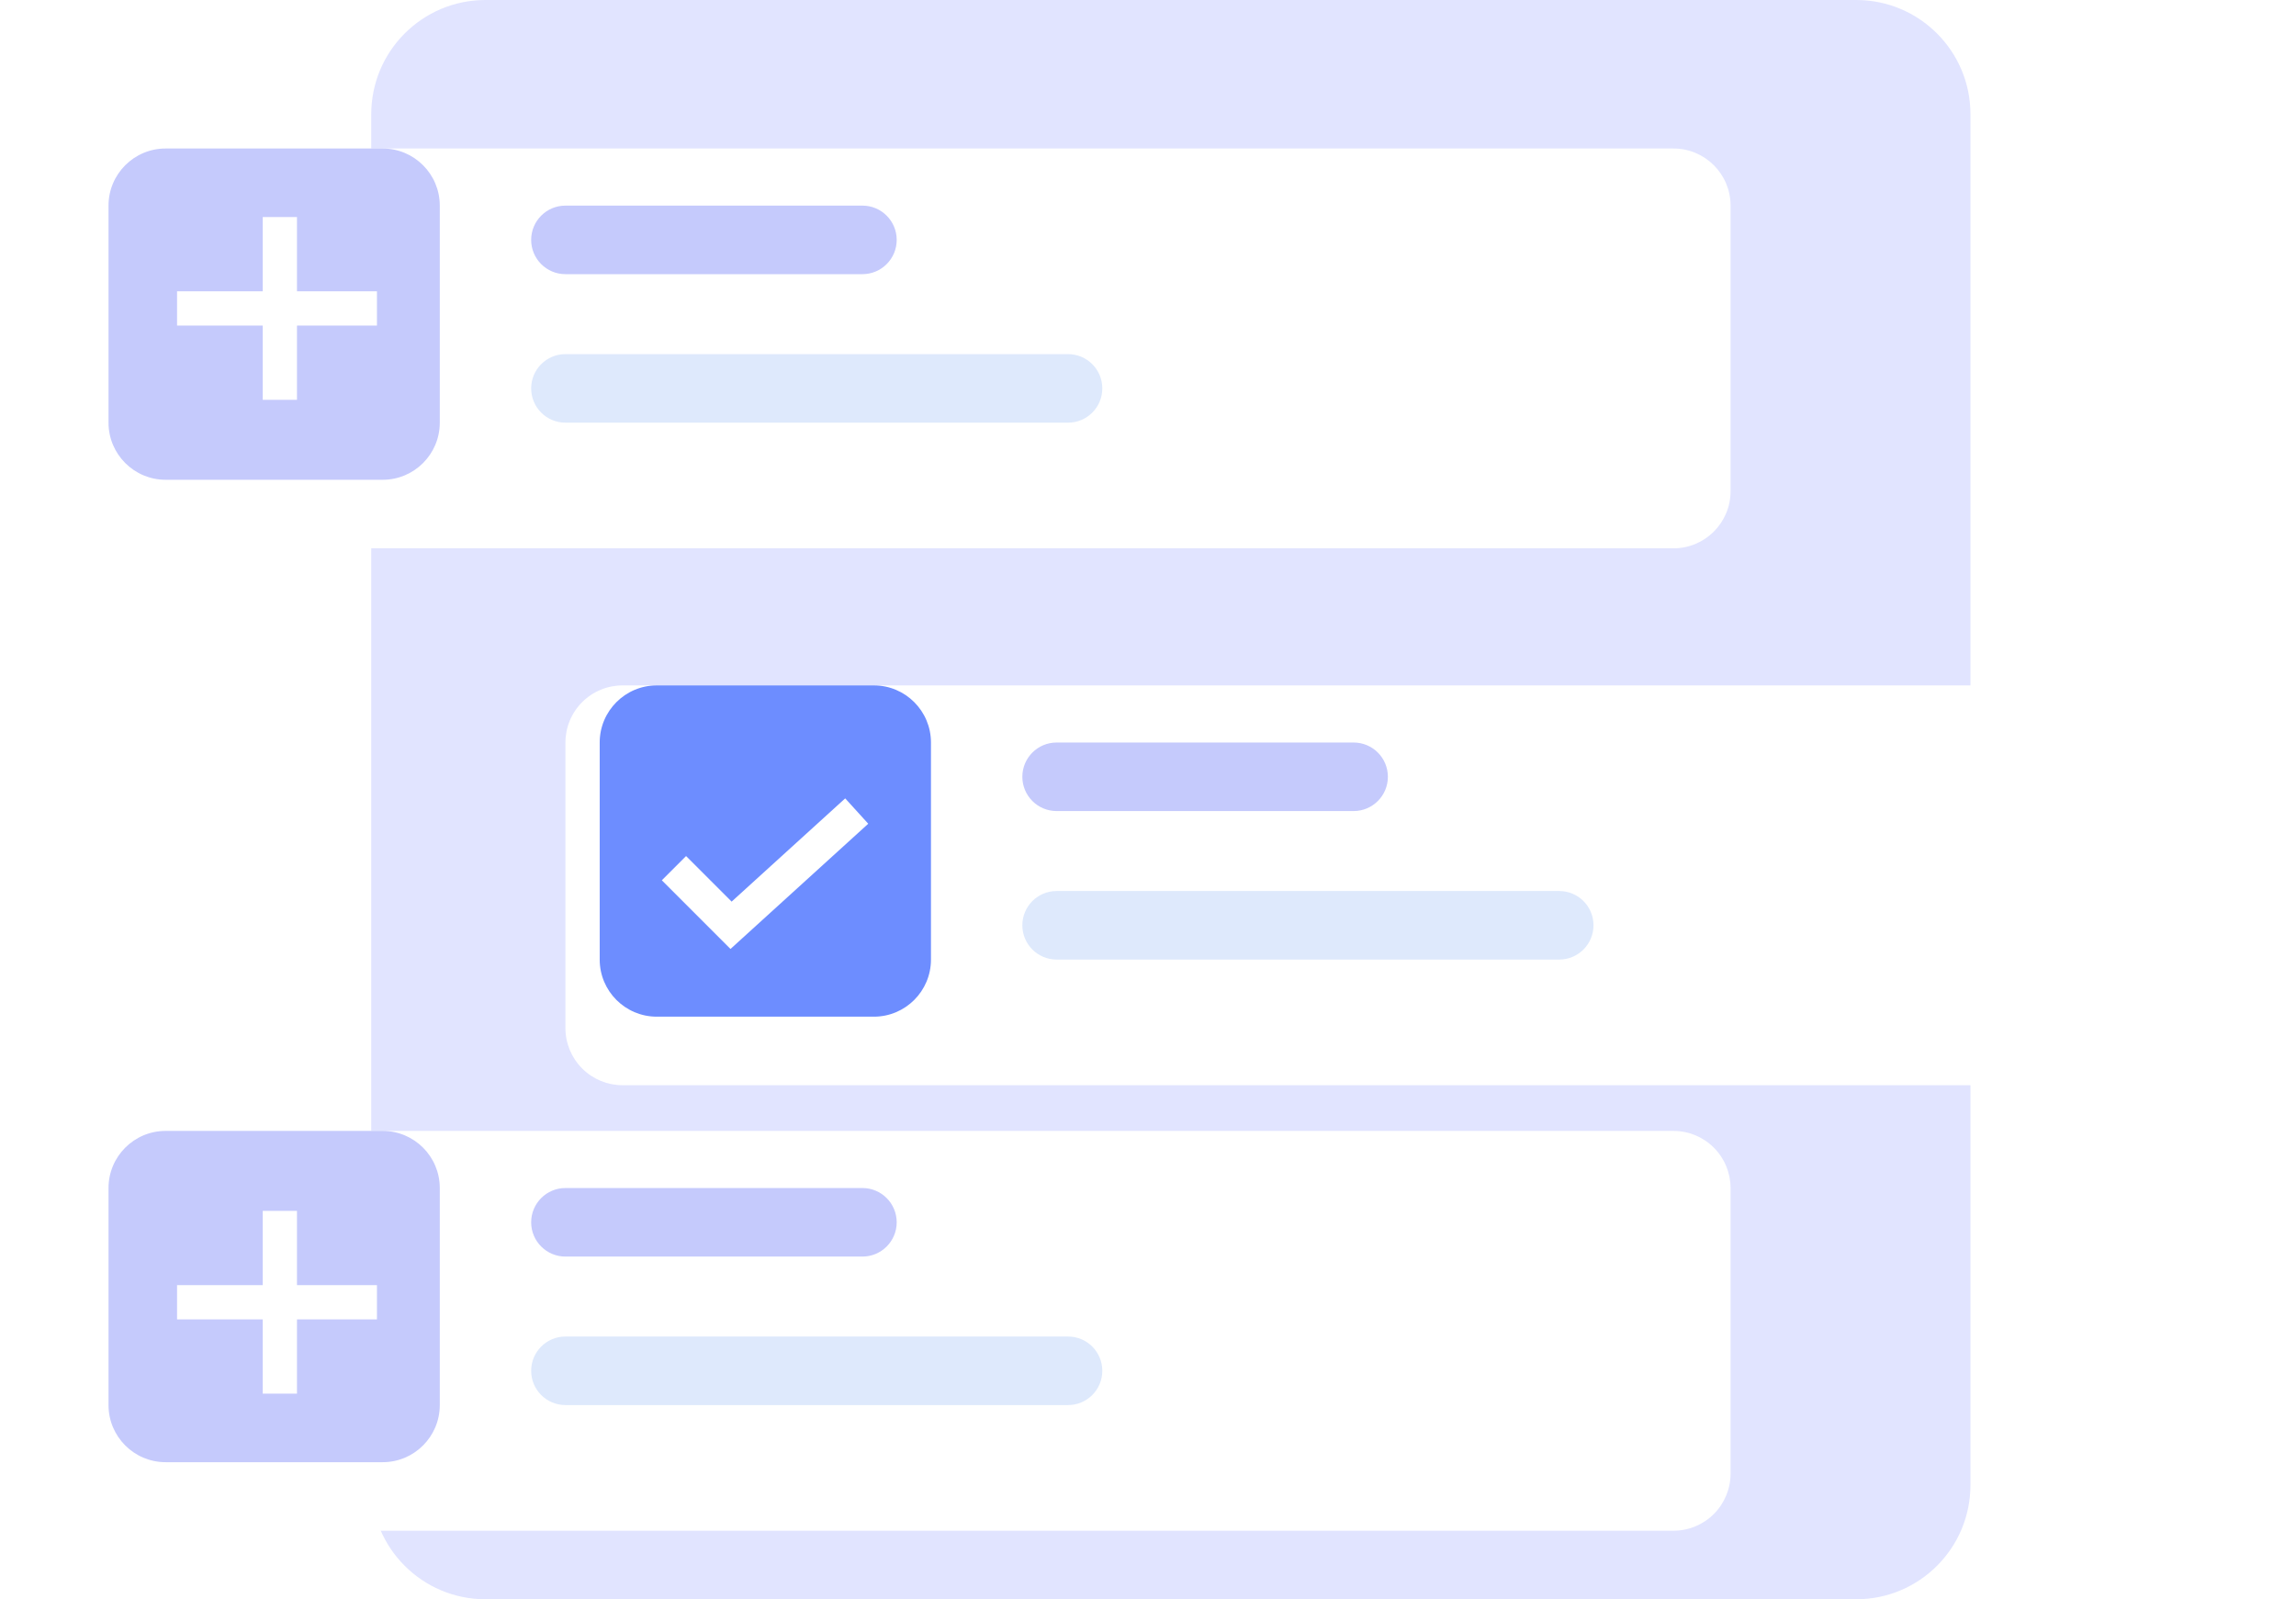
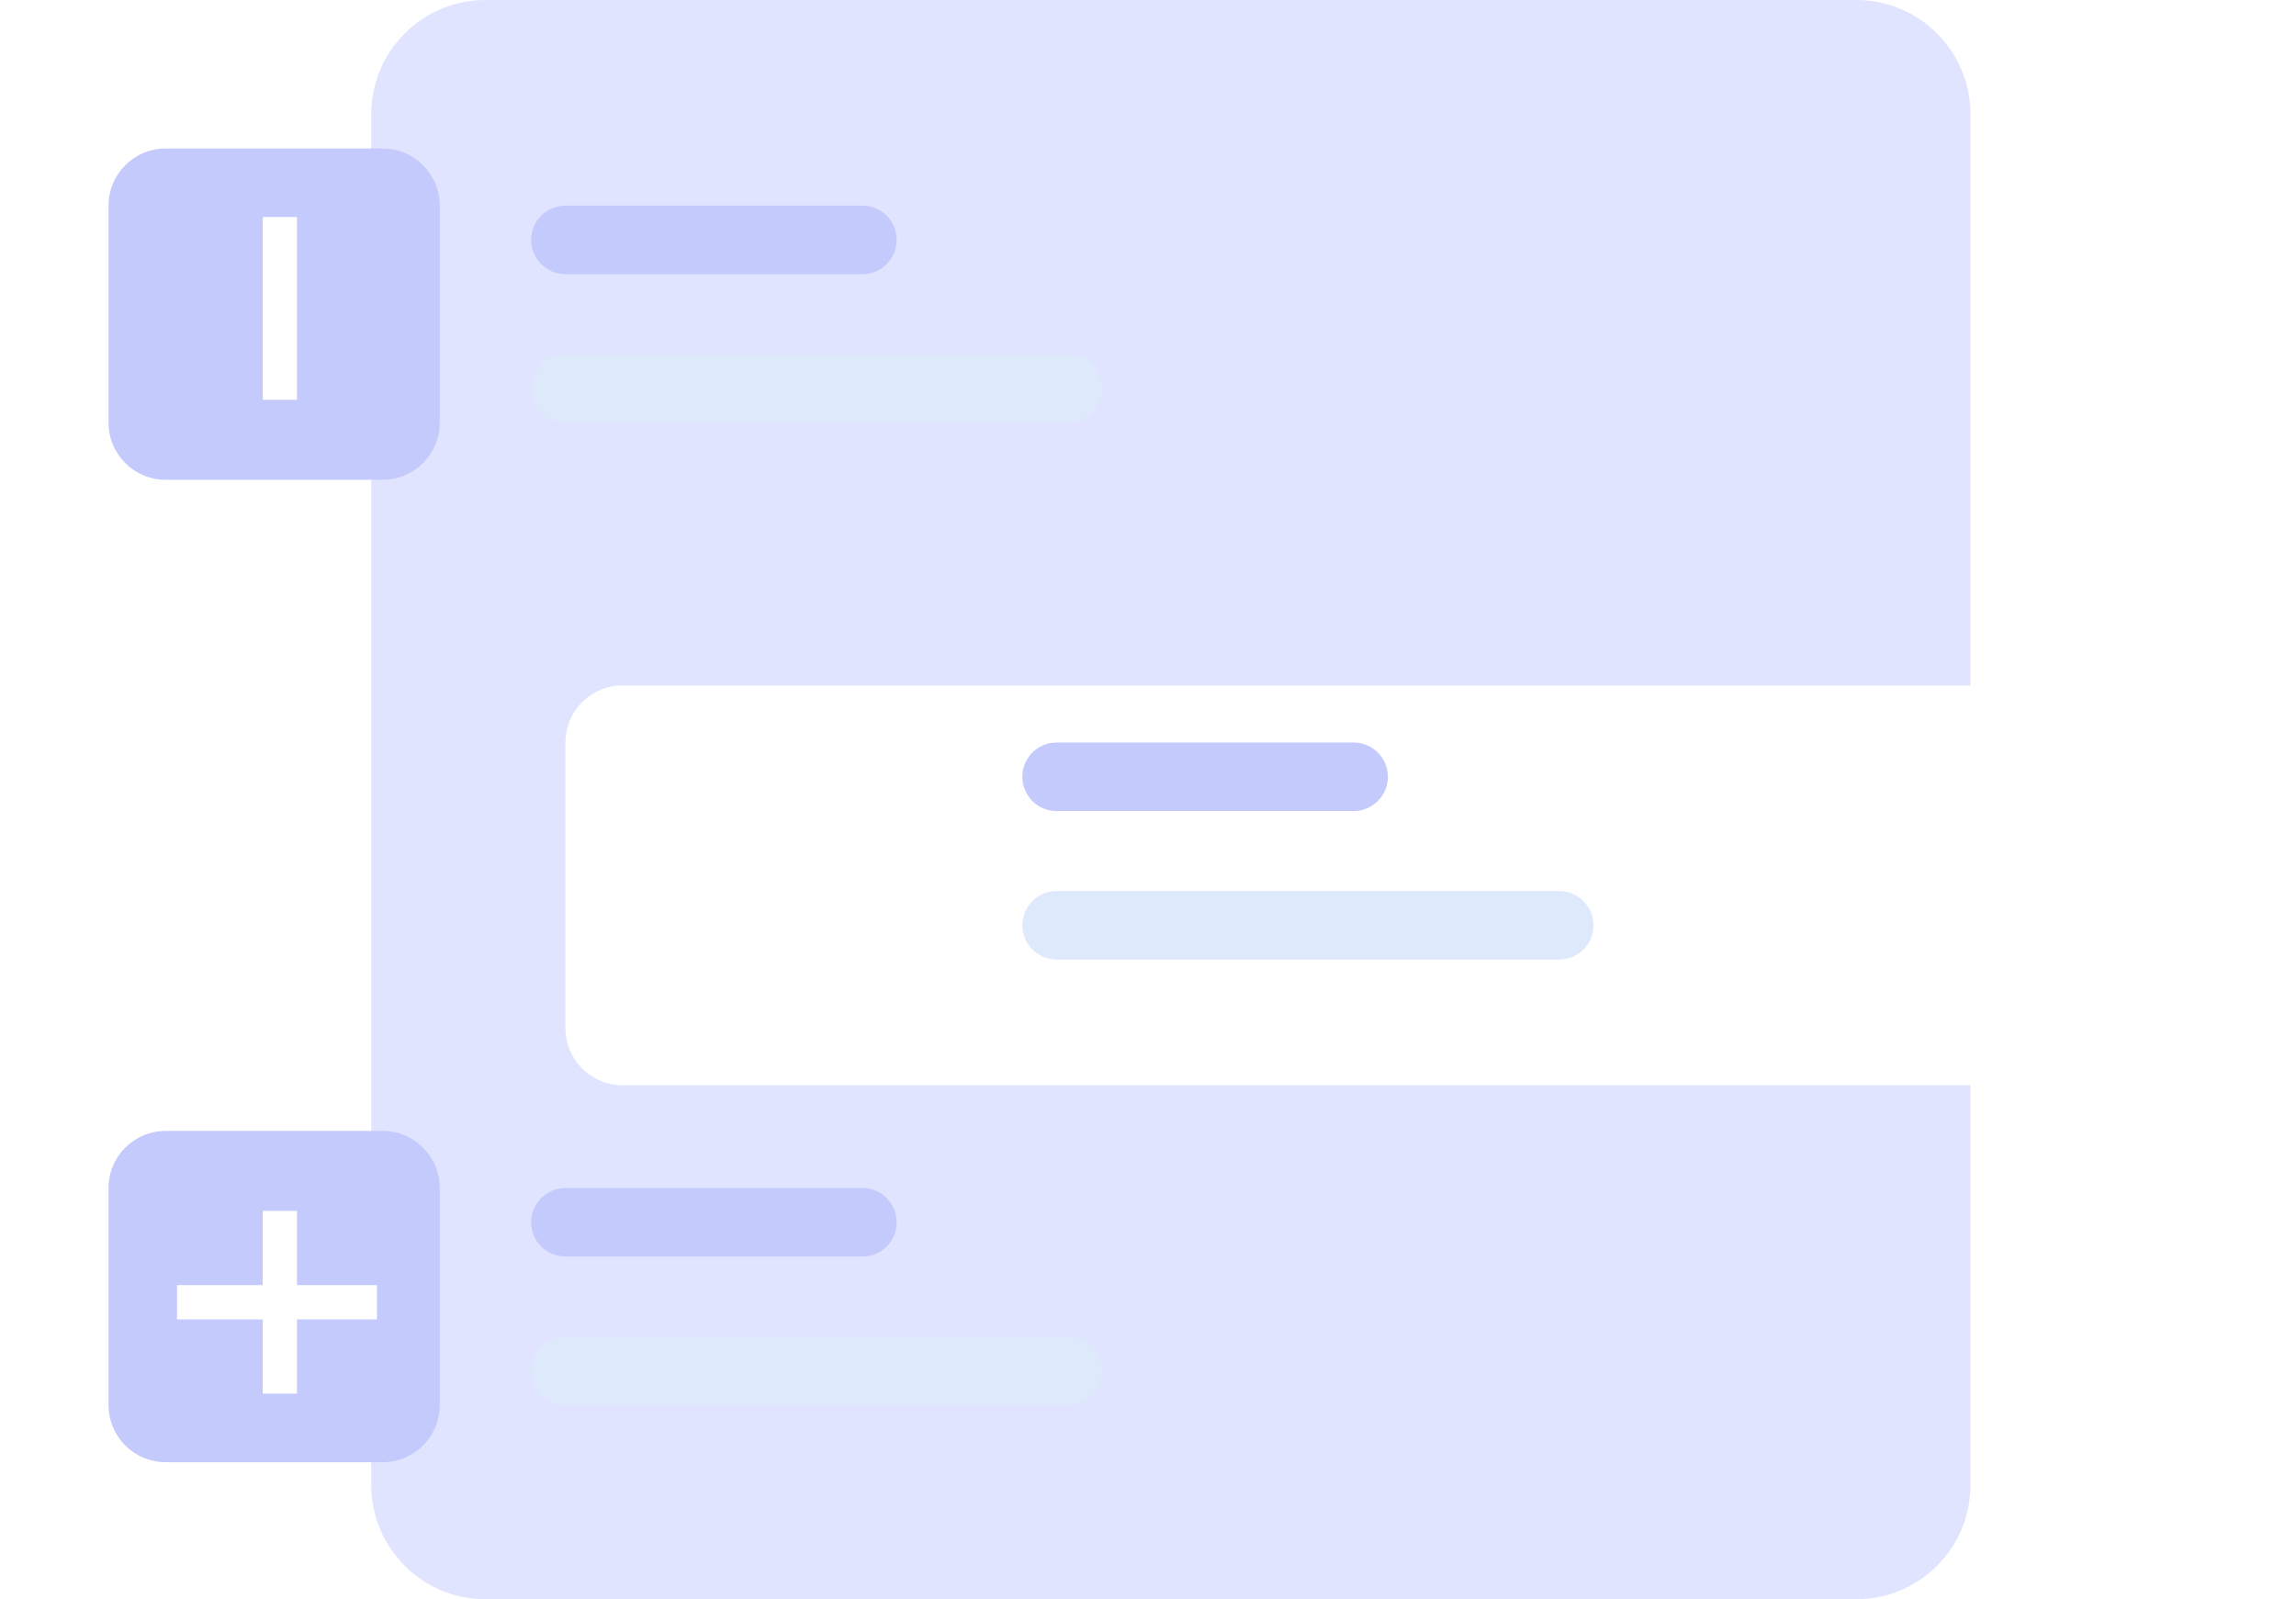
<svg xmlns="http://www.w3.org/2000/svg" width="201" height="140" viewBox="0 0 201 140" fill="none">
  <path d="M162.5 0H42.5C36.977 0 32.5 4.477 32.5 10V130C32.5 135.523 36.977 140 42.5 140H162.5C168.023 140 172.5 135.523 172.5 130V10C172.5 4.477 168.023 0 162.5 0Z" fill="#E1E4FF" />
  <g filter="url(#filter0_d_1628_6481)">
-     <path d="M146.5 10H11.5C8.739 10 6.5 12.239 6.5 15V40C6.5 42.761 8.739 45 11.5 45H146.5C149.261 45 151.5 42.761 151.5 40V15C151.5 12.239 149.261 10 146.5 10Z" fill="white" />
-   </g>
+     </g>
  <path d="M75.5 18H49.5C47.843 18 46.5 19.343 46.5 21C46.5 22.657 47.843 24 49.5 24H75.5C77.157 24 78.5 22.657 78.5 21C78.5 19.343 77.157 18 75.5 18Z" fill="#C5CAFC" />
  <path d="M93.5 31H49.5C47.843 31 46.5 32.343 46.5 34C46.5 35.657 47.843 37 49.5 37H93.5C95.157 37 96.5 35.657 96.5 34C96.5 32.343 95.157 31 93.5 31Z" fill="#DEE9FC" />
  <path d="M33.5 13H14.5C11.739 13 9.5 15.239 9.5 18V37C9.5 39.761 11.739 42 14.5 42H33.5C36.261 42 38.5 39.761 38.5 37V18C38.5 15.239 36.261 13 33.5 13Z" fill="#C5CAFC" />
  <g filter="url(#filter1_d_1628_6481)">
    <g filter="url(#filter2_d_1628_6481)">
      <path d="M54.5 53H189.5C190.826 53 192.098 53.527 193.036 54.465C193.973 55.402 194.5 56.674 194.5 58V83C194.5 84.326 193.973 85.598 193.036 86.535C192.098 87.473 190.826 88 189.5 88H54.5C53.174 88 51.902 87.473 50.965 86.535C50.027 85.598 49.5 84.326 49.5 83V58C49.5 56.674 50.027 55.402 50.965 54.465C51.902 53.527 53.174 53 54.5 53V53Z" fill="white" />
    </g>
    <path d="M118.5 61H92.5C90.843 61 89.5 62.343 89.5 64C89.5 65.657 90.843 67 92.5 67H118.5C120.157 67 121.5 65.657 121.5 64C121.5 62.343 120.157 61 118.5 61Z" fill="#C5CAFC" />
    <path d="M136.5 74H92.5C90.843 74 89.5 75.343 89.5 77C89.5 78.657 90.843 80 92.5 80H136.5C138.157 80 139.5 78.657 139.5 77C139.5 75.343 138.157 74 136.5 74Z" fill="#DEE9FC" />
-     <path d="M76.5 56H57.5C54.739 56 52.5 58.239 52.5 61V80C52.5 82.761 54.739 85 57.5 85H76.5C79.261 85 81.5 82.761 81.5 80V61C81.5 58.239 79.261 56 76.5 56Z" fill="#6D8DFF" />
-     <path d="M59 72L64 77L75 67" stroke="white" stroke-width="3" />
+     <path d="M59 72L75 67" stroke="white" stroke-width="3" />
  </g>
  <g filter="url(#filter3_d_1628_6481)">
-     <path d="M11.5 96H146.5C147.826 96 149.098 96.527 150.036 97.465C150.973 98.402 151.5 99.674 151.5 101V126C151.5 127.326 150.973 128.598 150.036 129.536C149.098 130.473 147.826 131 146.5 131H11.5C10.174 131 8.902 130.473 7.964 129.536C7.027 128.598 6.5 127.326 6.5 126V101C6.5 99.674 7.027 98.402 7.964 97.465C8.902 96.527 10.174 96 11.5 96V96Z" fill="white" />
-   </g>
+     </g>
  <path d="M75.5 104H49.5C47.843 104 46.5 105.343 46.5 107C46.5 108.657 47.843 110 49.5 110H75.5C77.157 110 78.5 108.657 78.5 107C78.5 105.343 77.157 104 75.5 104Z" fill="#C5CAFC" />
  <path d="M93.5 117H49.5C47.843 117 46.5 118.343 46.5 120C46.5 121.657 47.843 123 49.5 123H93.5C95.157 123 96.5 121.657 96.5 120C96.5 118.343 95.157 117 93.5 117Z" fill="#DEE9FC" />
  <path d="M33.5 99H14.5C11.739 99 9.5 101.239 9.5 104V123C9.5 125.761 11.739 128 14.5 128H33.5C36.261 128 38.5 125.761 38.5 123V104C38.5 101.239 36.261 99 33.5 99Z" fill="#C5CAFC" />
-   <path d="M15.5 27H33" stroke="white" stroke-width="3" />
  <path d="M15.5 114H33" stroke="white" stroke-width="3" />
  <path d="M24.5 35L24.5 19" stroke="white" stroke-width="3" />
  <path d="M24.5 122L24.5 106" stroke="white" stroke-width="3" />
  <defs>
    <filter id="filter0_d_1628_6481" x="0.5" y="7" width="157" height="47" filterUnits="userSpaceOnUse" color-interpolation-filters="sRGB">
      <feFlood flood-opacity="0" result="BackgroundImageFix" />
      <feColorMatrix in="SourceAlpha" type="matrix" values="0 0 0 0 0 0 0 0 0 0 0 0 0 0 0 0 0 0 127 0" result="hardAlpha" />
      <feOffset dy="3" />
      <feGaussianBlur stdDeviation="3" />
      <feColorMatrix type="matrix" values="0 0 0 0 0 0 0 0 0 0 0 0 0 0 0 0 0 0 0.161 0" />
      <feBlend mode="normal" in2="BackgroundImageFix" result="effect1_dropShadow_1628_6481" />
      <feBlend mode="normal" in="SourceGraphic" in2="effect1_dropShadow_1628_6481" result="shape" />
    </filter>
    <filter id="filter1_d_1628_6481" x="45.5" y="53" width="153" height="43" filterUnits="userSpaceOnUse" color-interpolation-filters="sRGB">
      <feFlood flood-opacity="0" result="BackgroundImageFix" />
      <feColorMatrix in="SourceAlpha" type="matrix" values="0 0 0 0 0 0 0 0 0 0 0 0 0 0 0 0 0 0 127 0" result="hardAlpha" />
      <feOffset dy="4" />
      <feGaussianBlur stdDeviation="2" />
      <feComposite in2="hardAlpha" operator="out" />
      <feColorMatrix type="matrix" values="0 0 0 0 0.619 0 0 0 0 0.696 0 0 0 0 1 0 0 0 0.2 0" />
      <feBlend mode="normal" in2="BackgroundImageFix" result="effect1_dropShadow_1628_6481" />
      <feBlend mode="normal" in="SourceGraphic" in2="effect1_dropShadow_1628_6481" result="shape" />
    </filter>
    <filter id="filter2_d_1628_6481" x="43.5" y="50" width="157" height="47" filterUnits="userSpaceOnUse" color-interpolation-filters="sRGB">
      <feFlood flood-opacity="0" result="BackgroundImageFix" />
      <feColorMatrix in="SourceAlpha" type="matrix" values="0 0 0 0 0 0 0 0 0 0 0 0 0 0 0 0 0 0 127 0" result="hardAlpha" />
      <feOffset dy="3" />
      <feGaussianBlur stdDeviation="3" />
      <feColorMatrix type="matrix" values="0 0 0 0 0 0 0 0 0 0 0 0 0 0 0 0 0 0 0.161 0" />
      <feBlend mode="normal" in2="BackgroundImageFix" result="effect1_dropShadow_1628_6481" />
      <feBlend mode="normal" in="SourceGraphic" in2="effect1_dropShadow_1628_6481" result="shape" />
    </filter>
    <filter id="filter3_d_1628_6481" x="0.5" y="93" width="157" height="47" filterUnits="userSpaceOnUse" color-interpolation-filters="sRGB">
      <feFlood flood-opacity="0" result="BackgroundImageFix" />
      <feColorMatrix in="SourceAlpha" type="matrix" values="0 0 0 0 0 0 0 0 0 0 0 0 0 0 0 0 0 0 127 0" result="hardAlpha" />
      <feOffset dy="3" />
      <feGaussianBlur stdDeviation="3" />
      <feColorMatrix type="matrix" values="0 0 0 0 0 0 0 0 0 0 0 0 0 0 0 0 0 0 0.161 0" />
      <feBlend mode="normal" in2="BackgroundImageFix" result="effect1_dropShadow_1628_6481" />
      <feBlend mode="normal" in="SourceGraphic" in2="effect1_dropShadow_1628_6481" result="shape" />
    </filter>
  </defs>
</svg>